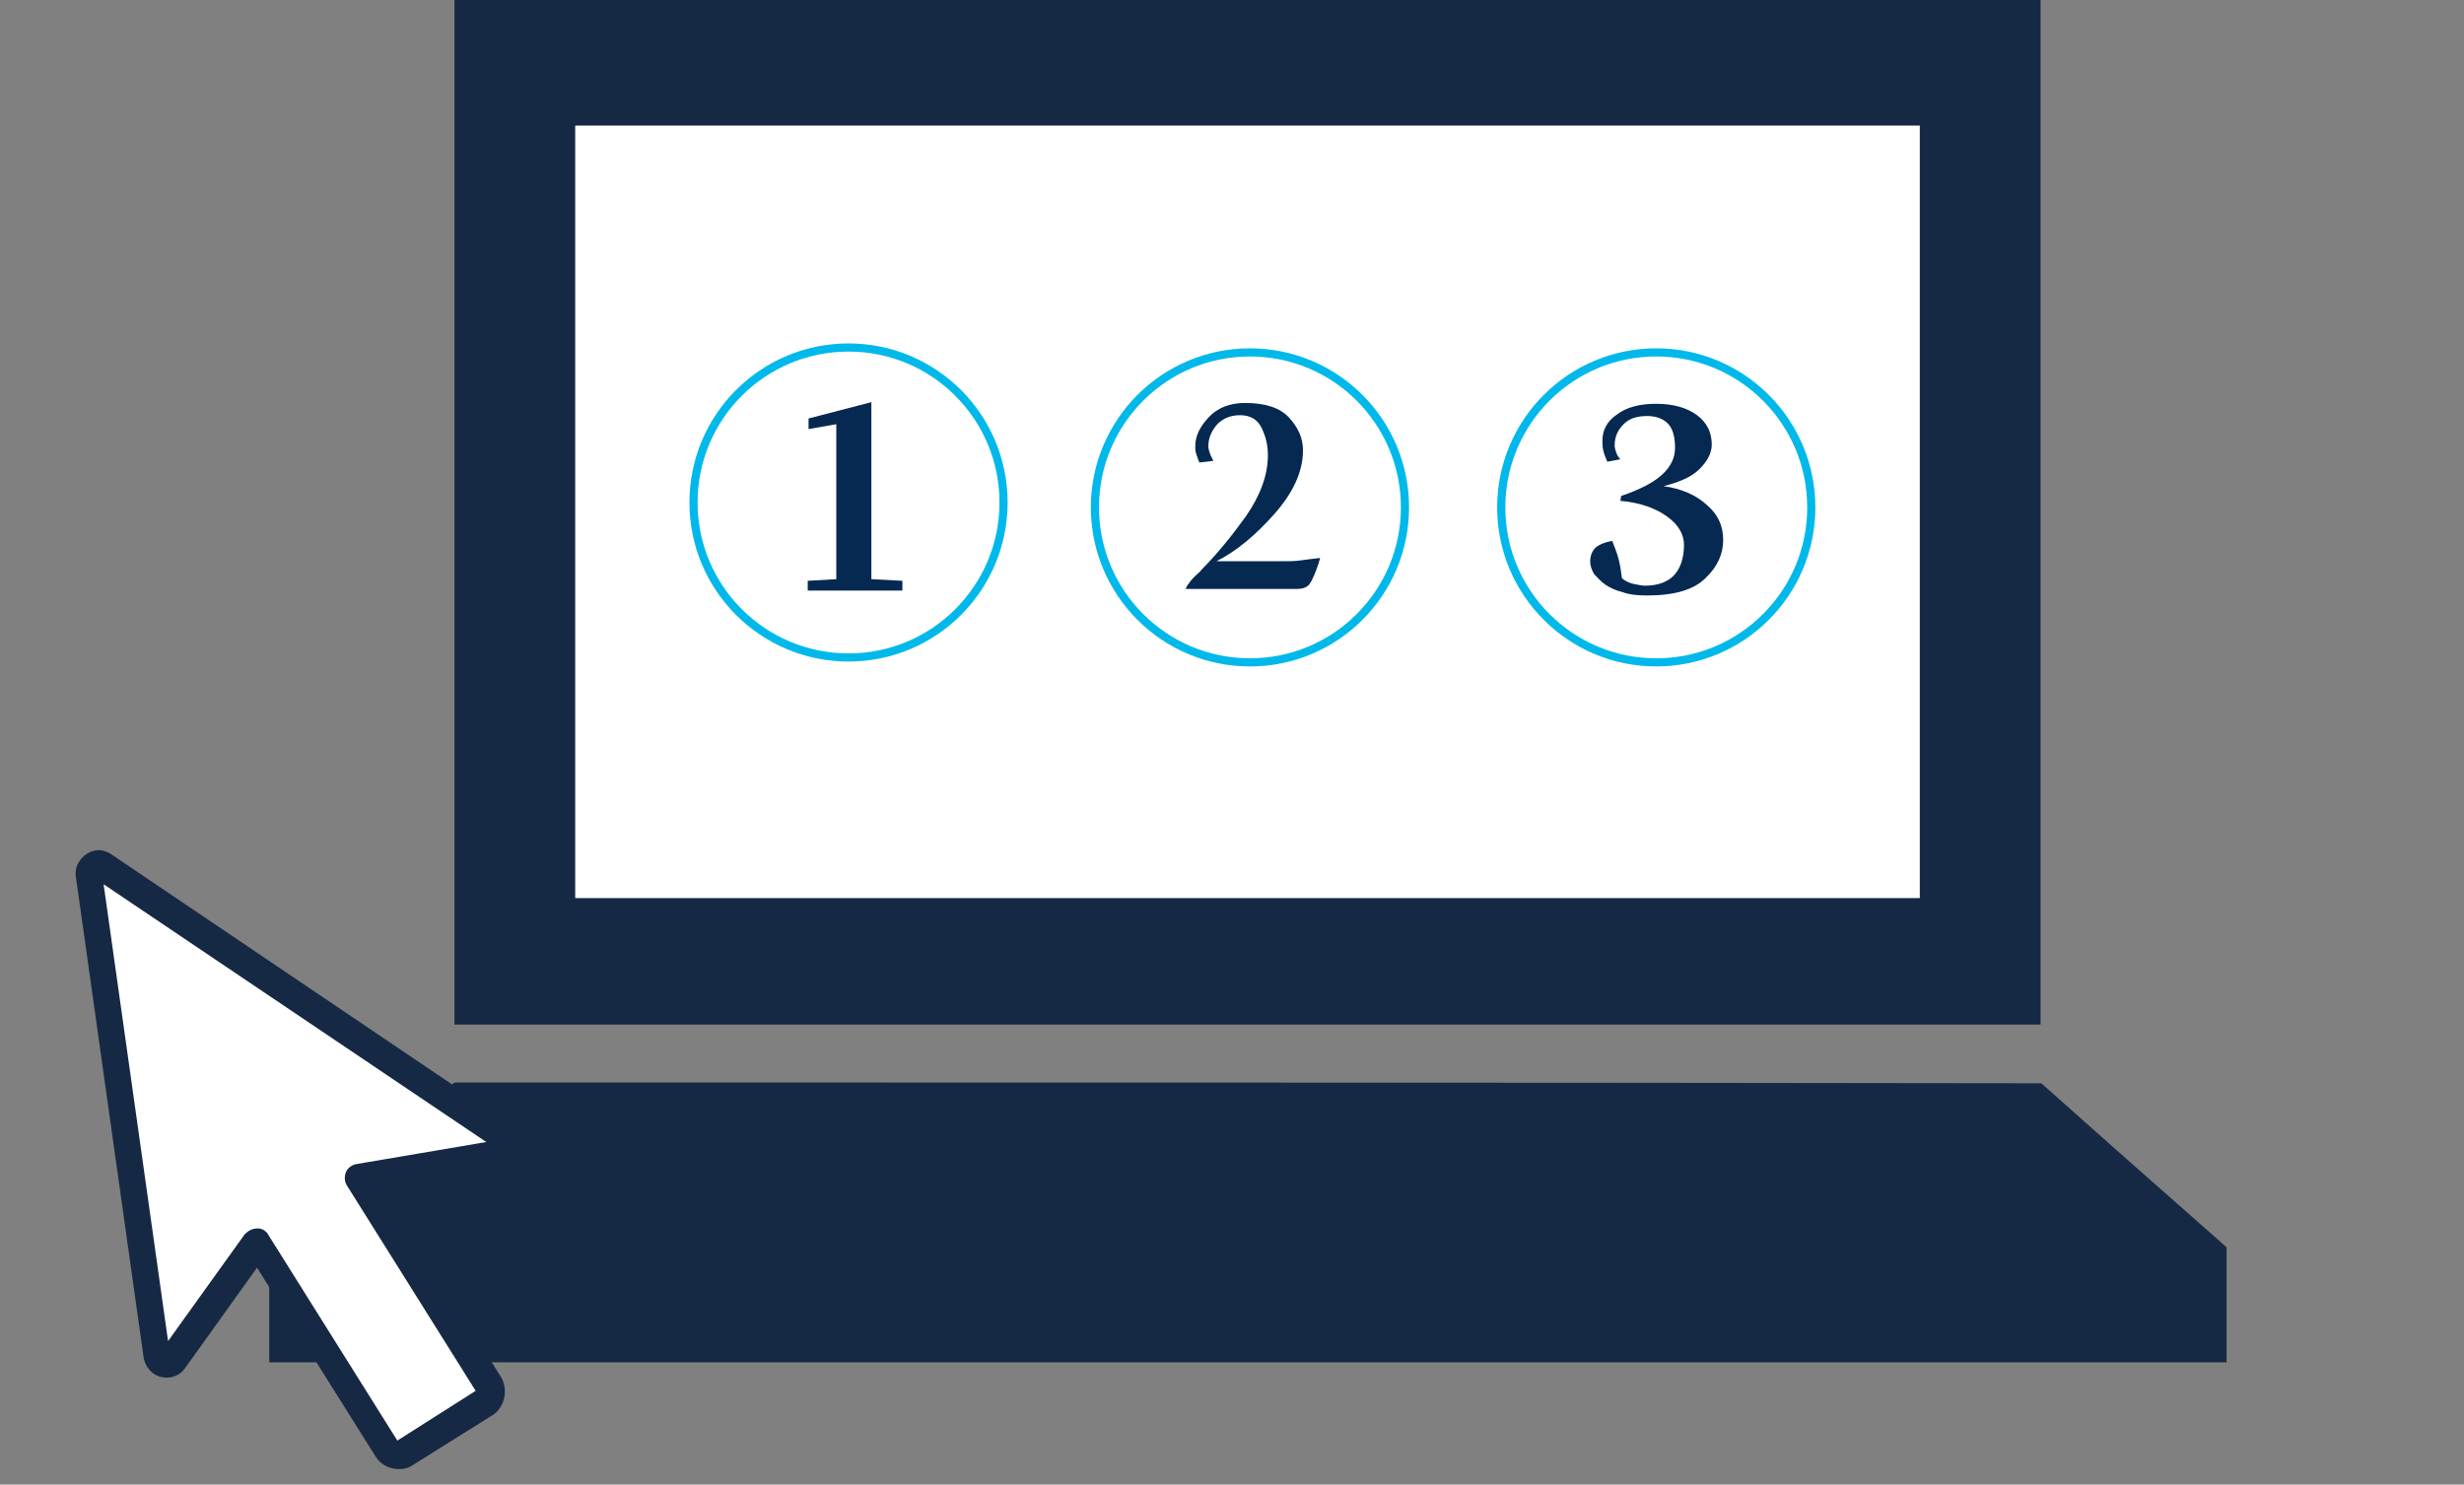
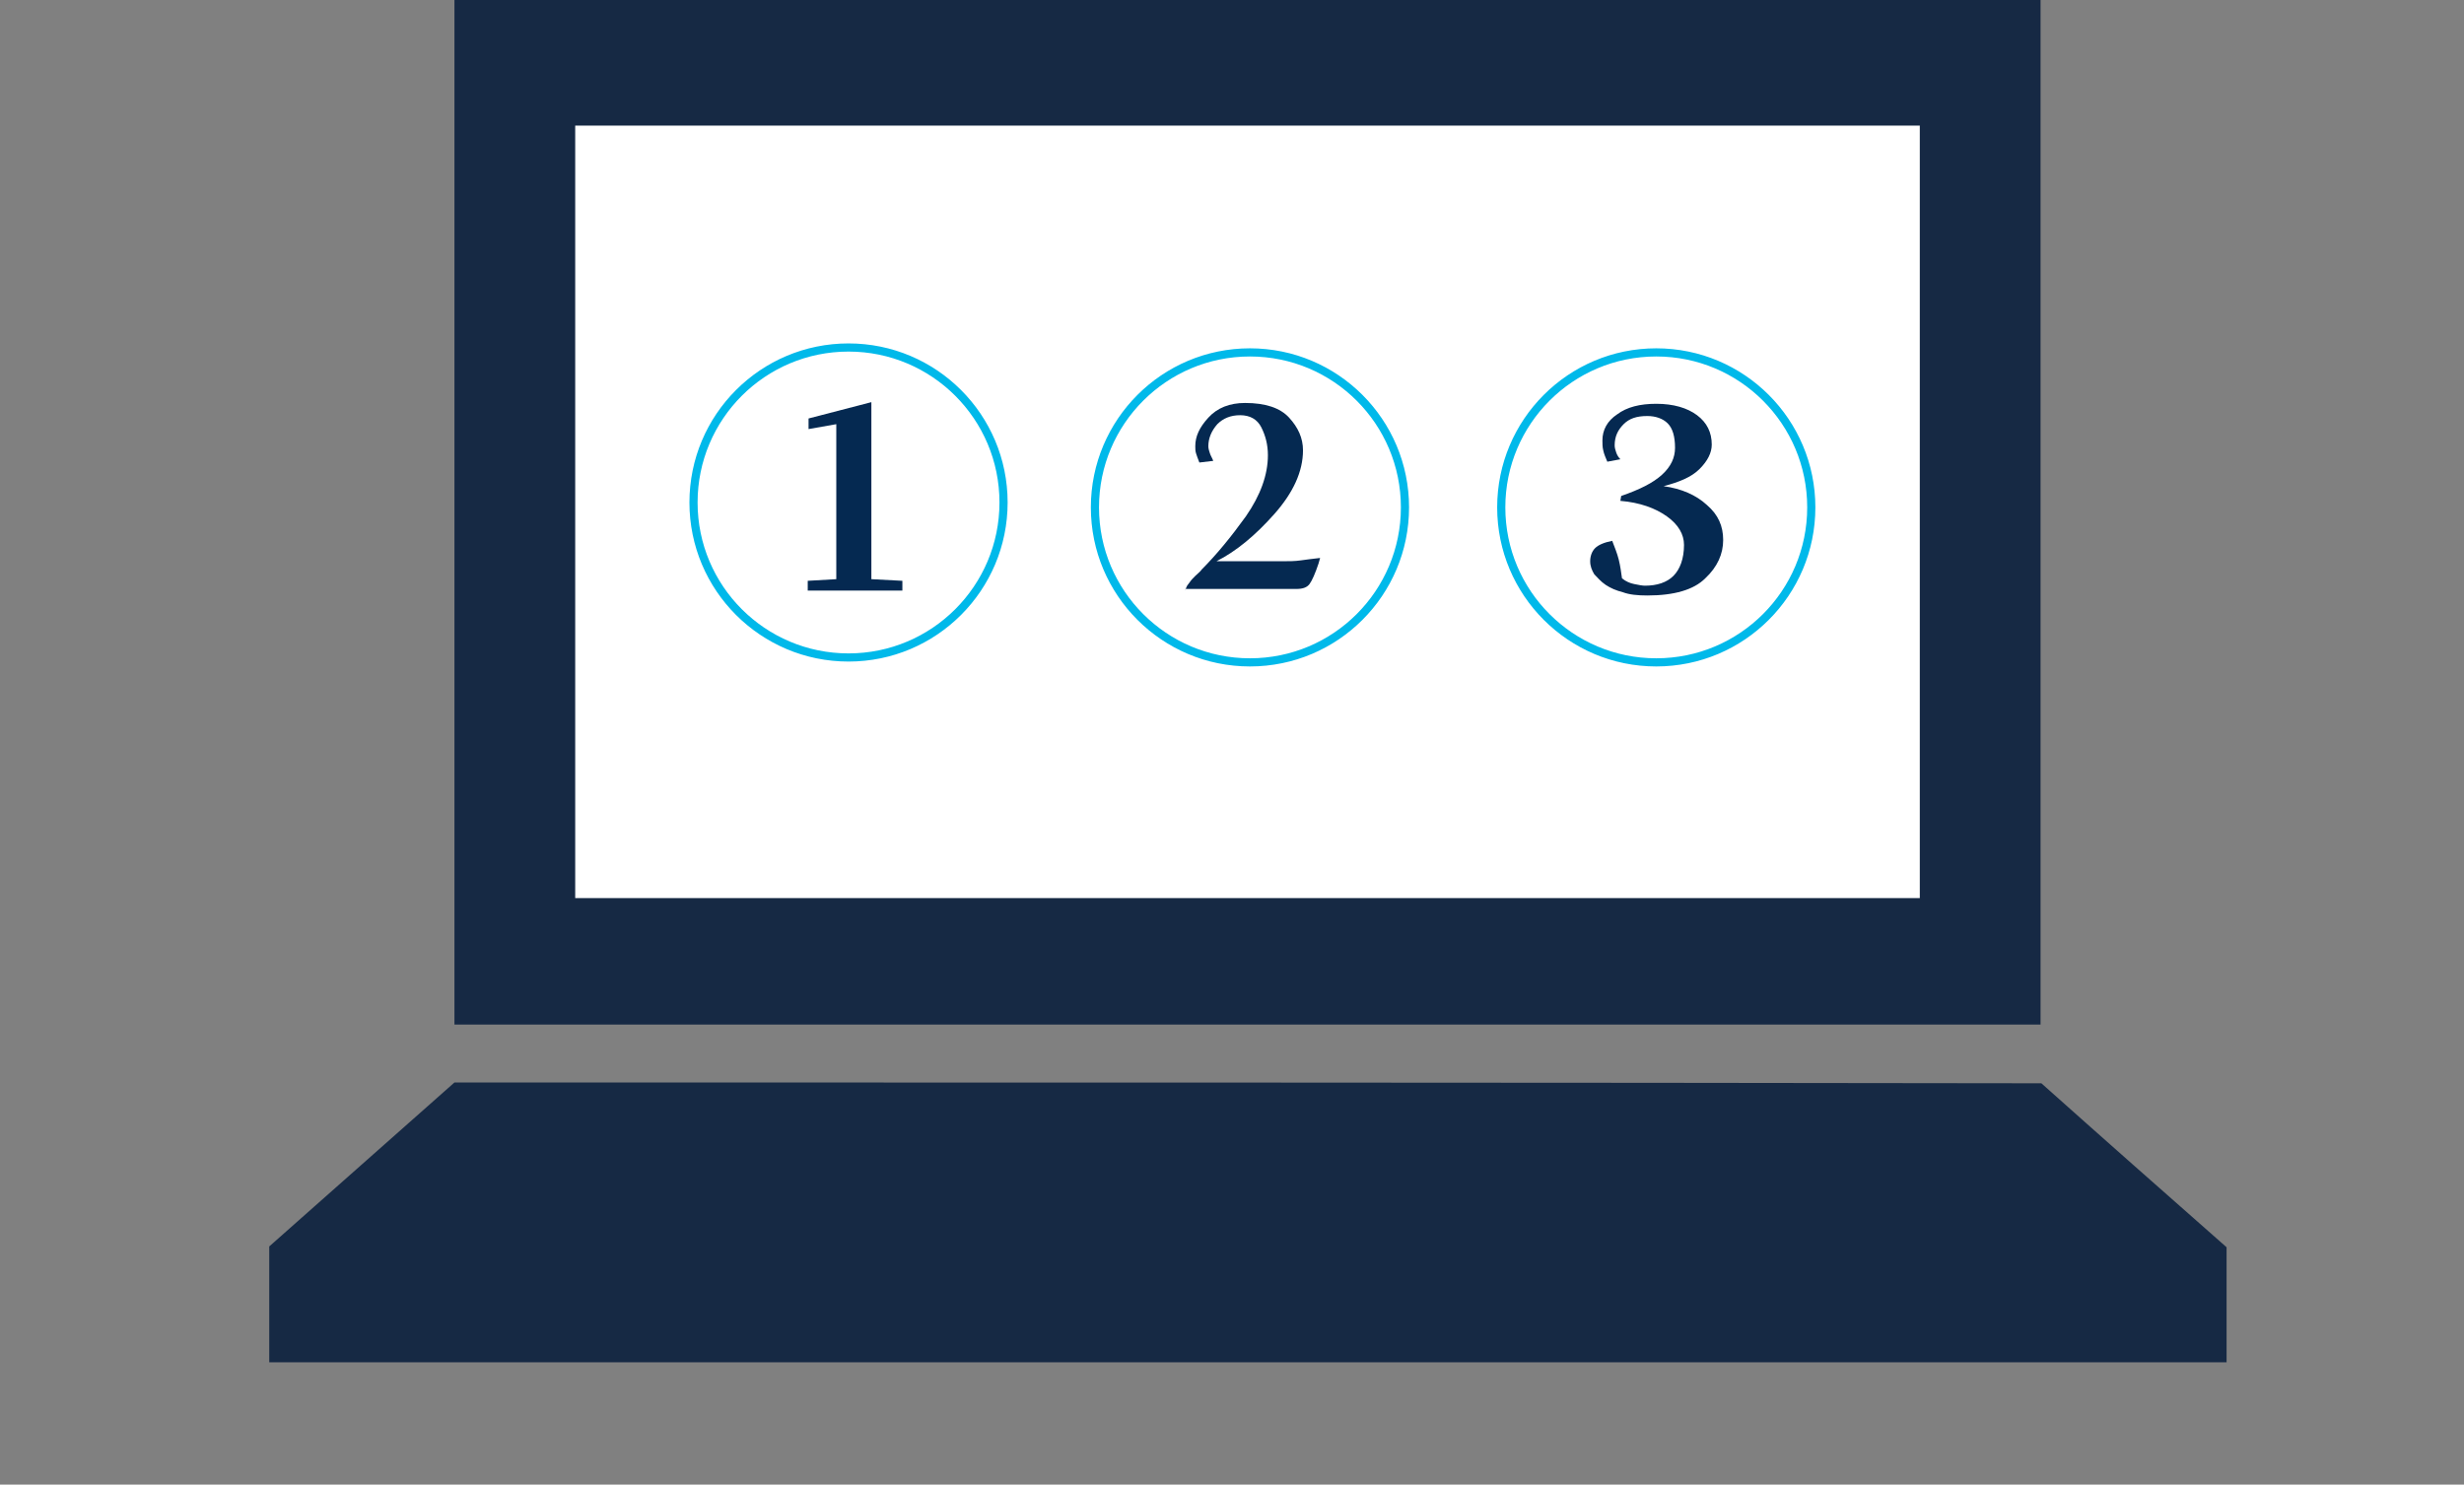
<svg xmlns="http://www.w3.org/2000/svg" version="1.1" id="el_6t6gpCjOI" x="0px" y="0px" viewBox="0 0 302 182" style="enable-background:new 0 0 302 182;" xml:space="preserve">
  <rect x="0" y="0" width="302" height="182" fill="#808080" stroke="none" />
  <style>@-webkit-keyframes kf_el_nDjgai8_6ln_an_X5rKtfduA{0%{-webkit-transform: translate(9.261px, 104.222px) translate(-9.261px, -104.222px) translate(0px, 0px);transform: translate(9.261px, 104.222px) translate(-9.261px, -104.222px) translate(0px, 0px);}5.56%{-webkit-transform: translate(9.261px, 104.222px) translate(-9.261px, -104.222px) translate(0px, 0px);transform: translate(9.261px, 104.222px) translate(-9.261px, -104.222px) translate(0px, 0px);}16.67%{-webkit-transform: translate(9.261px, 104.222px) translate(-9.261px, -104.222px) translate(100px, -40px);transform: translate(9.261px, 104.222px) translate(-9.261px, -104.222px) translate(100px, -40px);}25%{-webkit-transform: translate(9.261px, 104.222px) translate(-9.261px, -104.222px) translate(100px, -40px);transform: translate(9.261px, 104.222px) translate(-9.261px, -104.222px) translate(100px, -40px);}30.56%{-webkit-transform: translate(9.261px, 104.222px) translate(-9.261px, -104.222px) translate(150px, -40px);transform: translate(9.261px, 104.222px) translate(-9.261px, -104.222px) translate(150px, -40px);}37.78%{-webkit-transform: translate(9.261px, 104.222px) translate(-9.261px, -104.222px) translate(150px, -40px);transform: translate(9.261px, 104.222px) translate(-9.261px, -104.222px) translate(150px, -40px);}43.33%{-webkit-transform: translate(9.261px, 104.222px) translate(-9.261px, -104.222px) translate(200px, -40px);transform: translate(9.261px, 104.222px) translate(-9.261px, -104.222px) translate(200px, -40px);}47.22%{-webkit-transform: translate(9.261px, 104.222px) translate(-9.261px, -104.222px) translate(200px, -40px);transform: translate(9.261px, 104.222px) translate(-9.261px, -104.222px) translate(200px, -40px);}55.56%{-webkit-transform: translate(9.261px, 104.222px) translate(-9.261px, -104.222px) translate(200px, -40px);transform: translate(9.261px, 104.222px) translate(-9.261px, -104.222px) translate(200px, -40px);}61.67%{-webkit-transform: translate(9.261px, 104.222px) translate(-9.261px, -104.222px) translate(230px, 0px);transform: translate(9.261px, 104.222px) translate(-9.261px, -104.222px) translate(230px, 0px);}75%{-webkit-transform: translate(9.261px, 104.222px) translate(-9.261px, -104.222px) translate(230px, 0px);transform: translate(9.261px, 104.222px) translate(-9.261px, -104.222px) translate(230px, 0px);}86.11%{-webkit-transform: translate(9.261px, 104.222px) translate(-9.261px, -104.222px) translate(0px, 0px);transform: translate(9.261px, 104.222px) translate(-9.261px, -104.222px) translate(0px, 0px);}100%{-webkit-transform: translate(9.261px, 104.222px) translate(-9.261px, -104.222px) translate(0px, 0px);transform: translate(9.261px, 104.222px) translate(-9.261px, -104.222px) translate(0px, 0px);}}@keyframes kf_el_nDjgai8_6ln_an_X5rKtfduA{0%{-webkit-transform: translate(9.261px, 104.222px) translate(-9.261px, -104.222px) translate(0px, 0px);transform: translate(9.261px, 104.222px) translate(-9.261px, -104.222px) translate(0px, 0px);}5.56%{-webkit-transform: translate(9.261px, 104.222px) translate(-9.261px, -104.222px) translate(0px, 0px);transform: translate(9.261px, 104.222px) translate(-9.261px, -104.222px) translate(0px, 0px);}16.67%{-webkit-transform: translate(9.261px, 104.222px) translate(-9.261px, -104.222px) translate(100px, -40px);transform: translate(9.261px, 104.222px) translate(-9.261px, -104.222px) translate(100px, -40px);}25%{-webkit-transform: translate(9.261px, 104.222px) translate(-9.261px, -104.222px) translate(100px, -40px);transform: translate(9.261px, 104.222px) translate(-9.261px, -104.222px) translate(100px, -40px);}30.56%{-webkit-transform: translate(9.261px, 104.222px) translate(-9.261px, -104.222px) translate(150px, -40px);transform: translate(9.261px, 104.222px) translate(-9.261px, -104.222px) translate(150px, -40px);}37.78%{-webkit-transform: translate(9.261px, 104.222px) translate(-9.261px, -104.222px) translate(150px, -40px);transform: translate(9.261px, 104.222px) translate(-9.261px, -104.222px) translate(150px, -40px);}43.33%{-webkit-transform: translate(9.261px, 104.222px) translate(-9.261px, -104.222px) translate(200px, -40px);transform: translate(9.261px, 104.222px) translate(-9.261px, -104.222px) translate(200px, -40px);}47.22%{-webkit-transform: translate(9.261px, 104.222px) translate(-9.261px, -104.222px) translate(200px, -40px);transform: translate(9.261px, 104.222px) translate(-9.261px, -104.222px) translate(200px, -40px);}55.56%{-webkit-transform: translate(9.261px, 104.222px) translate(-9.261px, -104.222px) translate(200px, -40px);transform: translate(9.261px, 104.222px) translate(-9.261px, -104.222px) translate(200px, -40px);}61.67%{-webkit-transform: translate(9.261px, 104.222px) translate(-9.261px, -104.222px) translate(230px, 0px);transform: translate(9.261px, 104.222px) translate(-9.261px, -104.222px) translate(230px, 0px);}75%{-webkit-transform: translate(9.261px, 104.222px) translate(-9.261px, -104.222px) translate(230px, 0px);transform: translate(9.261px, 104.222px) translate(-9.261px, -104.222px) translate(230px, 0px);}86.11%{-webkit-transform: translate(9.261px, 104.222px) translate(-9.261px, -104.222px) translate(0px, 0px);transform: translate(9.261px, 104.222px) translate(-9.261px, -104.222px) translate(0px, 0px);}100%{-webkit-transform: translate(9.261px, 104.222px) translate(-9.261px, -104.222px) translate(0px, 0px);transform: translate(9.261px, 104.222px) translate(-9.261px, -104.222px) translate(0px, 0px);}}@-webkit-keyframes kf_el_doEhfBgkgFp_an_OTQruAWvu{45%{-webkit-transform: translate(203px, 62.2px) scale(1, 1) translate(-203px, -62.2px);transform: translate(203px, 62.2px) scale(1, 1) translate(-203px, -62.2px);}47.22%{-webkit-transform: translate(203px, 62.2px) scale(0.8, 0.8) translate(-203px, -62.2px);transform: translate(203px, 62.2px) scale(0.8, 0.8) translate(-203px, -62.2px);}49.44%{-webkit-transform: translate(203px, 62.2px) scale(1, 1) translate(-203px, -62.2px);transform: translate(203px, 62.2px) scale(1, 1) translate(-203px, -62.2px);}0%{-webkit-transform: translate(203px, 62.2px) scale(1, 1) translate(-203px, -62.2px);transform: translate(203px, 62.2px) scale(1, 1) translate(-203px, -62.2px);}100%{-webkit-transform: translate(203px, 62.2px) scale(1, 1) translate(-203px, -62.2px);transform: translate(203px, 62.2px) scale(1, 1) translate(-203px, -62.2px);}}@keyframes kf_el_doEhfBgkgFp_an_OTQruAWvu{45%{-webkit-transform: translate(203px, 62.2px) scale(1, 1) translate(-203px, -62.2px);transform: translate(203px, 62.2px) scale(1, 1) translate(-203px, -62.2px);}47.22%{-webkit-transform: translate(203px, 62.2px) scale(0.8, 0.8) translate(-203px, -62.2px);transform: translate(203px, 62.2px) scale(0.8, 0.8) translate(-203px, -62.2px);}49.44%{-webkit-transform: translate(203px, 62.2px) scale(1, 1) translate(-203px, -62.2px);transform: translate(203px, 62.2px) scale(1, 1) translate(-203px, -62.2px);}0%{-webkit-transform: translate(203px, 62.2px) scale(1, 1) translate(-203px, -62.2px);transform: translate(203px, 62.2px) scale(1, 1) translate(-203px, -62.2px);}100%{-webkit-transform: translate(203px, 62.2px) scale(1, 1) translate(-203px, -62.2px);transform: translate(203px, 62.2px) scale(1, 1) translate(-203px, -62.2px);}}@-webkit-keyframes kf_el_doEhfBgkgFp_an_G-nClVSBq{40%{opacity: 0;}40.56%{opacity: 1;}56.11%{opacity: 1;}56.67%{opacity: 0;}0%{opacity: 0;}100%{opacity: 0;}}@keyframes kf_el_doEhfBgkgFp_an_G-nClVSBq{40%{opacity: 0;}40.56%{opacity: 1;}56.11%{opacity: 1;}56.67%{opacity: 0;}0%{opacity: 0;}100%{opacity: 0;}}@-webkit-keyframes kf_el_42g-vZJBzr2_an_igteobBaH{31.67%{-webkit-transform: translate(153.2px, 62.2px) scale(1, 1) translate(-153.2px, -62.2px);transform: translate(153.2px, 62.2px) scale(1, 1) translate(-153.2px, -62.2px);}33.89%{-webkit-transform: translate(153.2px, 62.2px) scale(0.8, 0.8) translate(-153.2px, -62.2px);transform: translate(153.2px, 62.2px) scale(0.8, 0.8) translate(-153.2px, -62.2px);}36.11%{-webkit-transform: translate(153.2px, 62.2px) scale(1, 1) translate(-153.2px, -62.2px);transform: translate(153.2px, 62.2px) scale(1, 1) translate(-153.2px, -62.2px);}0%{-webkit-transform: translate(153.2px, 62.2px) scale(1, 1) translate(-153.2px, -62.2px);transform: translate(153.2px, 62.2px) scale(1, 1) translate(-153.2px, -62.2px);}100%{-webkit-transform: translate(153.2px, 62.2px) scale(1, 1) translate(-153.2px, -62.2px);transform: translate(153.2px, 62.2px) scale(1, 1) translate(-153.2px, -62.2px);}}@keyframes kf_el_42g-vZJBzr2_an_igteobBaH{31.67%{-webkit-transform: translate(153.2px, 62.2px) scale(1, 1) translate(-153.2px, -62.2px);transform: translate(153.2px, 62.2px) scale(1, 1) translate(-153.2px, -62.2px);}33.89%{-webkit-transform: translate(153.2px, 62.2px) scale(0.8, 0.8) translate(-153.2px, -62.2px);transform: translate(153.2px, 62.2px) scale(0.8, 0.8) translate(-153.2px, -62.2px);}36.11%{-webkit-transform: translate(153.2px, 62.2px) scale(1, 1) translate(-153.2px, -62.2px);transform: translate(153.2px, 62.2px) scale(1, 1) translate(-153.2px, -62.2px);}0%{-webkit-transform: translate(153.2px, 62.2px) scale(1, 1) translate(-153.2px, -62.2px);transform: translate(153.2px, 62.2px) scale(1, 1) translate(-153.2px, -62.2px);}100%{-webkit-transform: translate(153.2px, 62.2px) scale(1, 1) translate(-153.2px, -62.2px);transform: translate(153.2px, 62.2px) scale(1, 1) translate(-153.2px, -62.2px);}}@-webkit-keyframes kf_el_42g-vZJBzr2_an_gcM2CR1HP{27.22%{opacity: 0;}28.33%{opacity: 1;}38.33%{opacity: 1;}38.89%{opacity: 0;}0%{opacity: 0;}100%{opacity: 0;}}@keyframes kf_el_42g-vZJBzr2_an_gcM2CR1HP{27.22%{opacity: 0;}28.33%{opacity: 1;}38.33%{opacity: 1;}38.89%{opacity: 0;}0%{opacity: 0;}100%{opacity: 0;}}@-webkit-keyframes kf_el_fJ7Q1nUDa8M_an_33FA6sKod{18.33%{-webkit-transform: translate(104px, 61.6px) scale(1, 1) translate(-104px, -61.6px);transform: translate(104px, 61.6px) scale(1, 1) translate(-104px, -61.6px);}20.56%{-webkit-transform: translate(104px, 61.6px) scale(0.8, 0.8) translate(-104px, -61.6px);transform: translate(104px, 61.6px) scale(0.8, 0.8) translate(-104px, -61.6px);}22.78%{-webkit-transform: translate(104px, 61.6px) scale(1, 1) translate(-104px, -61.6px);transform: translate(104px, 61.6px) scale(1, 1) translate(-104px, -61.6px);}0%{-webkit-transform: translate(104px, 61.6px) scale(1, 1) translate(-104px, -61.6px);transform: translate(104px, 61.6px) scale(1, 1) translate(-104px, -61.6px);}100%{-webkit-transform: translate(104px, 61.6px) scale(1, 1) translate(-104px, -61.6px);transform: translate(104px, 61.6px) scale(1, 1) translate(-104px, -61.6px);}}@keyframes kf_el_fJ7Q1nUDa8M_an_33FA6sKod{18.33%{-webkit-transform: translate(104px, 61.6px) scale(1, 1) translate(-104px, -61.6px);transform: translate(104px, 61.6px) scale(1, 1) translate(-104px, -61.6px);}20.56%{-webkit-transform: translate(104px, 61.6px) scale(0.8, 0.8) translate(-104px, -61.6px);transform: translate(104px, 61.6px) scale(0.8, 0.8) translate(-104px, -61.6px);}22.78%{-webkit-transform: translate(104px, 61.6px) scale(1, 1) translate(-104px, -61.6px);transform: translate(104px, 61.6px) scale(1, 1) translate(-104px, -61.6px);}0%{-webkit-transform: translate(104px, 61.6px) scale(1, 1) translate(-104px, -61.6px);transform: translate(104px, 61.6px) scale(1, 1) translate(-104px, -61.6px);}100%{-webkit-transform: translate(104px, 61.6px) scale(1, 1) translate(-104px, -61.6px);transform: translate(104px, 61.6px) scale(1, 1) translate(-104px, -61.6px);}}@-webkit-keyframes kf_el_fJ7Q1nUDa8M_an_WJkMjD-gN{0%{opacity: 0;}14.44%{opacity: 0;}15.56%{opacity: 1;}26.11%{opacity: 1;}26.67%{opacity: 0;}100%{opacity: 0;}}@keyframes kf_el_fJ7Q1nUDa8M_an_WJkMjD-gN{0%{opacity: 0;}14.44%{opacity: 0;}15.56%{opacity: 1;}26.11%{opacity: 1;}26.67%{opacity: 0;}100%{opacity: 0;}}@-webkit-keyframes kf_el_MnbJLDW1a-_an_sOR5EmrWQ{45%{opacity: 1;}47.22%{opacity: 0;}49.44%{opacity: 1;}0%{opacity: 1;}100%{opacity: 1;}}@keyframes kf_el_MnbJLDW1a-_an_sOR5EmrWQ{45%{opacity: 1;}47.22%{opacity: 0;}49.44%{opacity: 1;}0%{opacity: 1;}100%{opacity: 1;}}@-webkit-keyframes kf_el_qUL9ag2aJy_an_iAoZaCVHn{31.67%{opacity: 1;}33.89%{opacity: 0;}36.11%{opacity: 1;}0%{opacity: 1;}100%{opacity: 1;}}@keyframes kf_el_qUL9ag2aJy_an_iAoZaCVHn{31.67%{opacity: 1;}33.89%{opacity: 0;}36.11%{opacity: 1;}0%{opacity: 1;}100%{opacity: 1;}}@-webkit-keyframes kf_el_0vOIvJdgEf_an_nAXkJzJ5Y{18.33%{opacity: 1;}20.56%{opacity: 0;}22.78%{opacity: 1;}0%{opacity: 1;}100%{opacity: 1;}}@keyframes kf_el_0vOIvJdgEf_an_nAXkJzJ5Y{18.33%{opacity: 1;}20.56%{opacity: 0;}22.78%{opacity: 1;}0%{opacity: 1;}100%{opacity: 1;}}#el_6t6gpCjOI *{-webkit-animation-duration: 6s;animation-duration: 6s;-webkit-animation-iteration-count: infinite;animation-iteration-count: infinite;-webkit-animation-timing-function: cubic-bezier(0, 0, 1, 1);animation-timing-function: cubic-bezier(0, 0, 1, 1);}#el_QLi7YLPPAH{fill: #FFFFFF;}#el_Pt1AlLAWEp{fill: #162944;}#el_QTP79VPuaH{fill: #162944;}#el_siJQbtHoT8{fill: none;stroke: #00B9EA;stroke-miterlimit: 10;}#el_SiJghoRcbi{fill: #052951;}#el_5TGOiWfZTg{fill: none;stroke: #00B9EA;stroke-miterlimit: 10;}#el_5hZhHxlUzb{fill: #052951;}#el__ky8cGlWb1t{fill: none;stroke: #00B9EA;stroke-miterlimit: 10;}#el_Wc8F0QJjmag{fill: #052951;}#el_qWdlwlCh1FC{fill: #00B9EA;stroke: #00B9EA;stroke-miterlimit: 10;}#el_Od9lzWIqxO7{fill: #FFFFFF;}#el_Hpk2oSVyTnQ{fill: #00B9EA;stroke: #00B9EA;stroke-miterlimit: 10;}#el_Sy_Edm9GVWu{fill: #FFFFFF;}#el_StAB79JQjnk{fill: #00B9EA;stroke: #00B9EA;stroke-miterlimit: 10;}#el_6Jp7S2gwkX6{fill: #FFFFFF;}#el_LGY2Isv9-qG{fill: #FFFFFF;}#el_dFoqVE04qef{fill: #162944;}#el_0vOIvJdgEf{-webkit-animation-fill-mode: backwards;animation-fill-mode: backwards;opacity: 1;-webkit-animation-name: kf_el_0vOIvJdgEf_an_nAXkJzJ5Y;animation-name: kf_el_0vOIvJdgEf_an_nAXkJzJ5Y;-webkit-animation-timing-function: cubic-bezier(0, 0, 1, 1);animation-timing-function: cubic-bezier(0, 0, 1, 1);}#el_qUL9ag2aJy{-webkit-animation-fill-mode: backwards;animation-fill-mode: backwards;opacity: 1;-webkit-animation-name: kf_el_qUL9ag2aJy_an_iAoZaCVHn;animation-name: kf_el_qUL9ag2aJy_an_iAoZaCVHn;-webkit-animation-timing-function: cubic-bezier(0, 0, 1, 1);animation-timing-function: cubic-bezier(0, 0, 1, 1);}#el_MnbJLDW1a-{-webkit-animation-fill-mode: backwards;animation-fill-mode: backwards;opacity: 1;-webkit-animation-name: kf_el_MnbJLDW1a-_an_sOR5EmrWQ;animation-name: kf_el_MnbJLDW1a-_an_sOR5EmrWQ;-webkit-animation-timing-function: cubic-bezier(0, 0, 1, 1);animation-timing-function: cubic-bezier(0, 0, 1, 1);}#el_fJ7Q1nUDa8M{-webkit-animation-fill-mode: backwards;animation-fill-mode: backwards;opacity: 0;-webkit-animation-name: kf_el_fJ7Q1nUDa8M_an_WJkMjD-gN;animation-name: kf_el_fJ7Q1nUDa8M_an_WJkMjD-gN;-webkit-animation-timing-function: cubic-bezier(0, 0, 1, 1);animation-timing-function: cubic-bezier(0, 0, 1, 1);}#el_fJ7Q1nUDa8M_an_33FA6sKod{-webkit-animation-fill-mode: backwards;animation-fill-mode: backwards;-webkit-transform: translate(104px, 61.6px) scale(1, 1) translate(-104px, -61.6px);transform: translate(104px, 61.6px) scale(1, 1) translate(-104px, -61.6px);-webkit-animation-name: kf_el_fJ7Q1nUDa8M_an_33FA6sKod;animation-name: kf_el_fJ7Q1nUDa8M_an_33FA6sKod;-webkit-animation-timing-function: cubic-bezier(0, 0, 1, 1);animation-timing-function: cubic-bezier(0, 0, 1, 1);}#el_42g-vZJBzr2{-webkit-animation-fill-mode: backwards;animation-fill-mode: backwards;opacity: 0;-webkit-animation-name: kf_el_42g-vZJBzr2_an_gcM2CR1HP;animation-name: kf_el_42g-vZJBzr2_an_gcM2CR1HP;-webkit-animation-timing-function: cubic-bezier(0, 0, 1, 1);animation-timing-function: cubic-bezier(0, 0, 1, 1);}#el_42g-vZJBzr2_an_igteobBaH{-webkit-animation-fill-mode: backwards;animation-fill-mode: backwards;-webkit-transform: translate(153.2px, 62.2px) scale(1, 1) translate(-153.2px, -62.2px);transform: translate(153.2px, 62.2px) scale(1, 1) translate(-153.2px, -62.2px);-webkit-animation-name: kf_el_42g-vZJBzr2_an_igteobBaH;animation-name: kf_el_42g-vZJBzr2_an_igteobBaH;-webkit-animation-timing-function: cubic-bezier(0, 0, 1, 1);animation-timing-function: cubic-bezier(0, 0, 1, 1);}#el_doEhfBgkgFp{-webkit-animation-fill-mode: backwards;animation-fill-mode: backwards;opacity: 0;-webkit-animation-name: kf_el_doEhfBgkgFp_an_G-nClVSBq;animation-name: kf_el_doEhfBgkgFp_an_G-nClVSBq;-webkit-animation-timing-function: cubic-bezier(0, 0, 1, 1);animation-timing-function: cubic-bezier(0, 0, 1, 1);}#el_doEhfBgkgFp_an_OTQruAWvu{-webkit-animation-fill-mode: backwards;animation-fill-mode: backwards;-webkit-transform: translate(203px, 62.2px) scale(1, 1) translate(-203px, -62.2px);transform: translate(203px, 62.2px) scale(1, 1) translate(-203px, -62.2px);-webkit-animation-name: kf_el_doEhfBgkgFp_an_OTQruAWvu;animation-name: kf_el_doEhfBgkgFp_an_OTQruAWvu;-webkit-animation-timing-function: cubic-bezier(0, 0, 1, 1);animation-timing-function: cubic-bezier(0, 0, 1, 1);}#el_nDjgai8_6ln_an_X5rKtfduA{-webkit-animation-fill-mode: backwards;animation-fill-mode: backwards;-webkit-transform: translate(9.261px, 104.222px) translate(-9.261px, -104.222px) translate(0px, 0px);transform: translate(9.261px, 104.222px) translate(-9.261px, -104.222px) translate(0px, 0px);-webkit-animation-name: kf_el_nDjgai8_6ln_an_X5rKtfduA;animation-name: kf_el_nDjgai8_6ln_an_X5rKtfduA;-webkit-animation-timing-function: cubic-bezier(0, 0, 1, 1);animation-timing-function: cubic-bezier(0, 0, 1, 1);}</style>
  <g id="el_1tp9zKC5GG">
    <rect x="65.6" y="7" width="179" height="110" id="el_QLi7YLPPAH" />
    <path d="M55.7,125.6h194.4c0-41.9,0-83.7,0-125.6H55.7V125.6z M70.5,15.4h164.8c0,31.6,0,63.2,0,94.7H70.5V15.4z" id="el_Pt1AlLAWEp" />
    <path d="M55.7,132.7c-7.6,6.7-15.1,13.4-22.7,20.1V167h239.9v-14.1c-7.6-6.7-15.2-13.4-22.7-20.1   C186.7,132.7,119.2,132.7,55.7,132.7z" id="el_QTP79VPuaH" />
  </g>
  <g id="el_0vOIvJdgEf">
    <g id="el_9s0EIFt8vg">
      <circle cx="104" cy="61.6" r="19" id="el_siJQbtHoT8" />
    </g>
    <g id="el_XMiGtmE4qq">
      <path d="M106.8,49.3V71l3.8,0.2v1.2c-3.3,0-5.3,0-6,0c-0.7,0-2.5,0-5.6,0v-1.2l3.5-0.2V52l-3.4,0.6v-1.3L106.8,49.3z    " id="el_SiJghoRcbi" />
    </g>
  </g>
  <g id="el_qUL9ag2aJy">
    <g id="el_EmL958u5lr">
      <circle cx="153.2" cy="62.2" r="19" id="el_5TGOiWfZTg" />
    </g>
    <g id="el_as-1cZC1or">
      <path d="M145.3,72.4c0-0.2,0.1-0.4,0.2-0.6c0.1-0.1,0.2-0.3,0.3-0.4c0.2-0.3,0.4-0.5,0.7-0.8s0.6-0.5,0.8-0.8    c1.8-1.8,3.6-4,5.4-6.5c1.8-2.6,2.7-5.1,2.7-7.5c0-1.3-0.3-2.4-0.8-3.4c-0.5-1-1.4-1.5-2.6-1.5c-1.2,0-2.1,0.4-2.8,1.1    c-0.7,0.8-1.1,1.7-1.1,2.7c0,0.3,0.1,0.6,0.2,0.9s0.3,0.6,0.4,0.9l-1.7,0.2c-0.2-0.5-0.3-0.8-0.4-1.1s-0.1-0.6-0.1-0.9    c0-1.2,0.5-2.3,1.6-3.5c1.1-1.2,2.6-1.8,4.5-1.8c2.5,0,4.3,0.6,5.4,1.8c1.1,1.2,1.7,2.5,1.7,4c0,2.6-1.2,5.2-3.5,7.8    s-4.7,4.6-7.1,5.8h8.3c0.6,0,1.3,0,2-0.1c0.7-0.1,1.5-0.2,2.4-0.3l-0.2,0.7c-0.4,1.2-0.8,2.1-1.1,2.5c-0.3,0.4-0.8,0.6-1.6,0.6    H145.3z" id="el_5hZhHxlUzb" />
    </g>
  </g>
  <g id="el_MnbJLDW1a-">
    <g id="el_sV6efPBf_w4">
      <circle cx="203" cy="62.2" r="19" id="el__ky8cGlWb1t" />
    </g>
    <g id="el_1oxcnzMsgwu">
      <path d="M205.1,70.6c0.8-0.8,1.3-2.1,1.3-3.8c0-1.3-0.7-2.5-2.1-3.5s-3.3-1.7-5.7-1.9l0.1-0.6c2.3-0.8,3.9-1.6,5-2.6    c1.1-1,1.6-2.1,1.6-3.3c0-1.4-0.3-2.4-0.9-3c-0.6-0.6-1.5-0.9-2.5-0.9c-1.3,0-2.2,0.3-2.9,1c-0.7,0.7-1.1,1.5-1.1,2.6    c0,0.3,0.1,0.6,0.2,0.9s0.3,0.6,0.5,0.8l-1.6,0.3c-0.2-0.5-0.4-0.9-0.5-1.4c-0.1-0.4-0.1-0.8-0.1-1.2c0-1.3,0.6-2.4,1.8-3.2    c1.2-0.9,2.8-1.3,4.8-1.3c2.1,0,3.8,0.5,5,1.4c1.2,0.9,1.8,2.1,1.8,3.6c0,1-0.5,2-1.5,3s-2.5,1.6-4.4,2.1c2.2,0.3,4,1.1,5.3,2.3    c1.4,1.2,2,2.6,2,4.3c0,1.7-0.7,3.3-2.2,4.7c-1.4,1.4-3.8,2.1-7.1,2.1c-1.2,0-2.2-0.1-3-0.4c-0.8-0.2-1.5-0.5-2.1-0.9    c-0.6-0.4-1-0.9-1.4-1.3c-0.3-0.5-0.5-1-0.5-1.6c0-0.6,0.2-1.2,0.6-1.6c0.4-0.4,1.1-0.7,2.1-0.9c0.3,0.8,0.6,1.5,0.8,2.3    c0.2,0.8,0.3,1.6,0.4,2.3c0.5,0.4,1,0.6,1.5,0.7s1,0.2,1.3,0.2C203.1,71.8,204.3,71.4,205.1,70.6z" id="el_Wc8F0QJjmag" />
    </g>
  </g>
  <g id="el_fJ7Q1nUDa8M_an_33FA6sKod" data-animator-group="true" data-animator-type="2">
    <g id="el_fJ7Q1nUDa8M">
      <g id="el_YcPRE6SFUfJ">
        <circle cx="104" cy="61.6" r="19" id="el_qWdlwlCh1FC" />
      </g>
      <g id="el_oM97Yv3Vvte">
        <path d="M106.8,49.3V71l3.8,0.2v1.2c-3.3,0-5.3,0-6,0c-0.7,0-2.5,0-5.6,0v-1.2l3.5-0.2V52l-3.4,0.6v-1.3L106.8,49.3z" id="el_Od9lzWIqxO7" />
      </g>
    </g>
  </g>
  <g id="el_42g-vZJBzr2_an_igteobBaH" data-animator-group="true" data-animator-type="2">
    <g id="el_42g-vZJBzr2">
      <g id="el_AxfIe5tkTr0">
        <circle cx="153.2" cy="62.2" r="19" id="el_Hpk2oSVyTnQ" />
      </g>
      <g id="el_nIB8aIhB91i">
        <path d="M145.3,72.4c0-0.2,0.1-0.4,0.2-0.6c0.1-0.1,0.2-0.3,0.3-0.4c0.2-0.3,0.4-0.5,0.7-0.8s0.6-0.5,0.8-0.8    c1.8-1.8,3.6-4,5.4-6.5c1.8-2.6,2.7-5.1,2.7-7.5c0-1.3-0.3-2.4-0.8-3.4c-0.5-1-1.4-1.5-2.6-1.5c-1.2,0-2.1,0.4-2.8,1.1    c-0.7,0.8-1.1,1.7-1.1,2.7c0,0.3,0.1,0.6,0.2,0.9s0.3,0.6,0.4,0.9l-1.7,0.2c-0.2-0.5-0.3-0.8-0.4-1.1s-0.1-0.6-0.1-0.9    c0-1.2,0.5-2.3,1.6-3.5c1.1-1.2,2.6-1.8,4.5-1.8c2.5,0,4.3,0.6,5.4,1.8c1.1,1.2,1.7,2.5,1.7,4c0,2.6-1.2,5.2-3.5,7.8    s-4.7,4.6-7.1,5.8h8.3c0.6,0,1.3,0,2-0.1c0.7-0.1,1.5-0.2,2.4-0.3l-0.2,0.7c-0.4,1.2-0.8,2.1-1.1,2.5c-0.3,0.4-0.8,0.6-1.6,0.6    H145.3z" id="el_Sy_Edm9GVWu" />
      </g>
    </g>
  </g>
  <g id="el_doEhfBgkgFp_an_OTQruAWvu" data-animator-group="true" data-animator-type="2">
    <g id="el_doEhfBgkgFp">
      <g id="el_2RfQJphRCp6">
        <circle cx="203" cy="62.2" r="19" id="el_StAB79JQjnk" />
      </g>
      <g id="el_kRBNq5flJcA">
-         <path d="M205.1,70.6c0.8-0.8,1.3-2.1,1.3-3.8c0-1.3-0.7-2.5-2.1-3.5s-3.3-1.7-5.7-1.9l0.1-0.6c2.3-0.8,3.9-1.6,5-2.6    c1.1-1,1.6-2.1,1.6-3.3c0-1.4-0.3-2.4-0.9-3c-0.6-0.6-1.5-0.9-2.5-0.9c-1.3,0-2.2,0.3-2.9,1c-0.7,0.7-1.1,1.5-1.1,2.6    c0,0.3,0.1,0.6,0.2,0.9s0.3,0.6,0.5,0.8l-1.6,0.3c-0.2-0.5-0.4-0.9-0.5-1.4c-0.1-0.4-0.1-0.8-0.1-1.2c0-1.3,0.6-2.4,1.8-3.2    c1.2-0.9,2.8-1.3,4.8-1.3c2.1,0,3.8,0.5,5,1.4c1.2,0.9,1.8,2.1,1.8,3.6c0,1-0.5,2-1.5,3s-2.5,1.6-4.4,2.1c2.2,0.3,4,1.1,5.3,2.3    c1.4,1.2,2,2.6,2,4.3c0,1.7-0.7,3.3-2.2,4.7c-1.4,1.4-3.8,2.1-7.1,2.1c-1.2,0-2.2-0.1-3-0.4c-0.8-0.2-1.5-0.5-2.1-0.9    c-0.6-0.4-1-0.9-1.4-1.3c-0.3-0.5-0.5-1-0.5-1.6c0-0.6,0.2-1.2,0.6-1.6c0.4-0.4,1.1-0.7,2.1-0.9c0.3,0.8,0.6,1.5,0.8,2.3    c0.2,0.8,0.3,1.6,0.4,2.3c0.5,0.4,1,0.6,1.5,0.7s1,0.2,1.3,0.2C203.1,71.8,204.3,71.4,205.1,70.6z" id="el_6Jp7S2gwkX6" />
-       </g>
+         </g>
    </g>
  </g>
  <g id="el_nDjgai8_6ln_an_X5rKtfduA" data-animator-group="true" data-animator-type="0">
    <g id="el_nDjgai8_6ln">
-       <polygon points="11,107 19.9,167.3 31.5,152.3 48.4,178.3 60.4,170.8 44.4,144.2 62.3,140.2  " id="el_LGY2Isv9-qG" />
-       <path d="M61.4,168.8l-14.5-23.1l14.9-2.5c1.2-0.2,2.1-1.1,2.3-2.2c0.2-1.1-0.2-2.3-1.2-3l-49.3-33.3c0,0,0,0,0,0   c-0.3-0.2-0.6-0.3-0.9-0.4c-0.7-0.2-1.5,0-2.1,0.4l0,0c-0.9,0.6-1.5,1.7-1.3,2.8l8.3,58.9c0.2,1.2,1,2.1,2.1,2.4l0.1,0   c1.1,0.3,2.3-0.2,2.9-1.1l8.8-12.3l14.5,23.1c0.5,0.8,1.2,1.3,2.1,1.5c0.9,0.2,1.8,0.1,2.5-0.4l9.9-6.2   C61.9,172.4,62.3,170.3,61.4,168.8z M48.7,176.6l-15.8-25.2c-0.2-0.4-0.6-0.7-1.1-0.8c-0.1,0-0.2,0-0.3,0c-0.6,0-1.1,0.3-1.5,0.7   l-9.4,13.1l-7.9-56L59.6,140l-15.9,2.7c-0.6,0.1-1.1,0.5-1.3,1c-0.2,0.5-0.2,1.1,0.1,1.6l15.8,25.2L48.7,176.6z" id="el_dFoqVE04qef" />
-     </g>
+       </g>
  </g>
</svg>